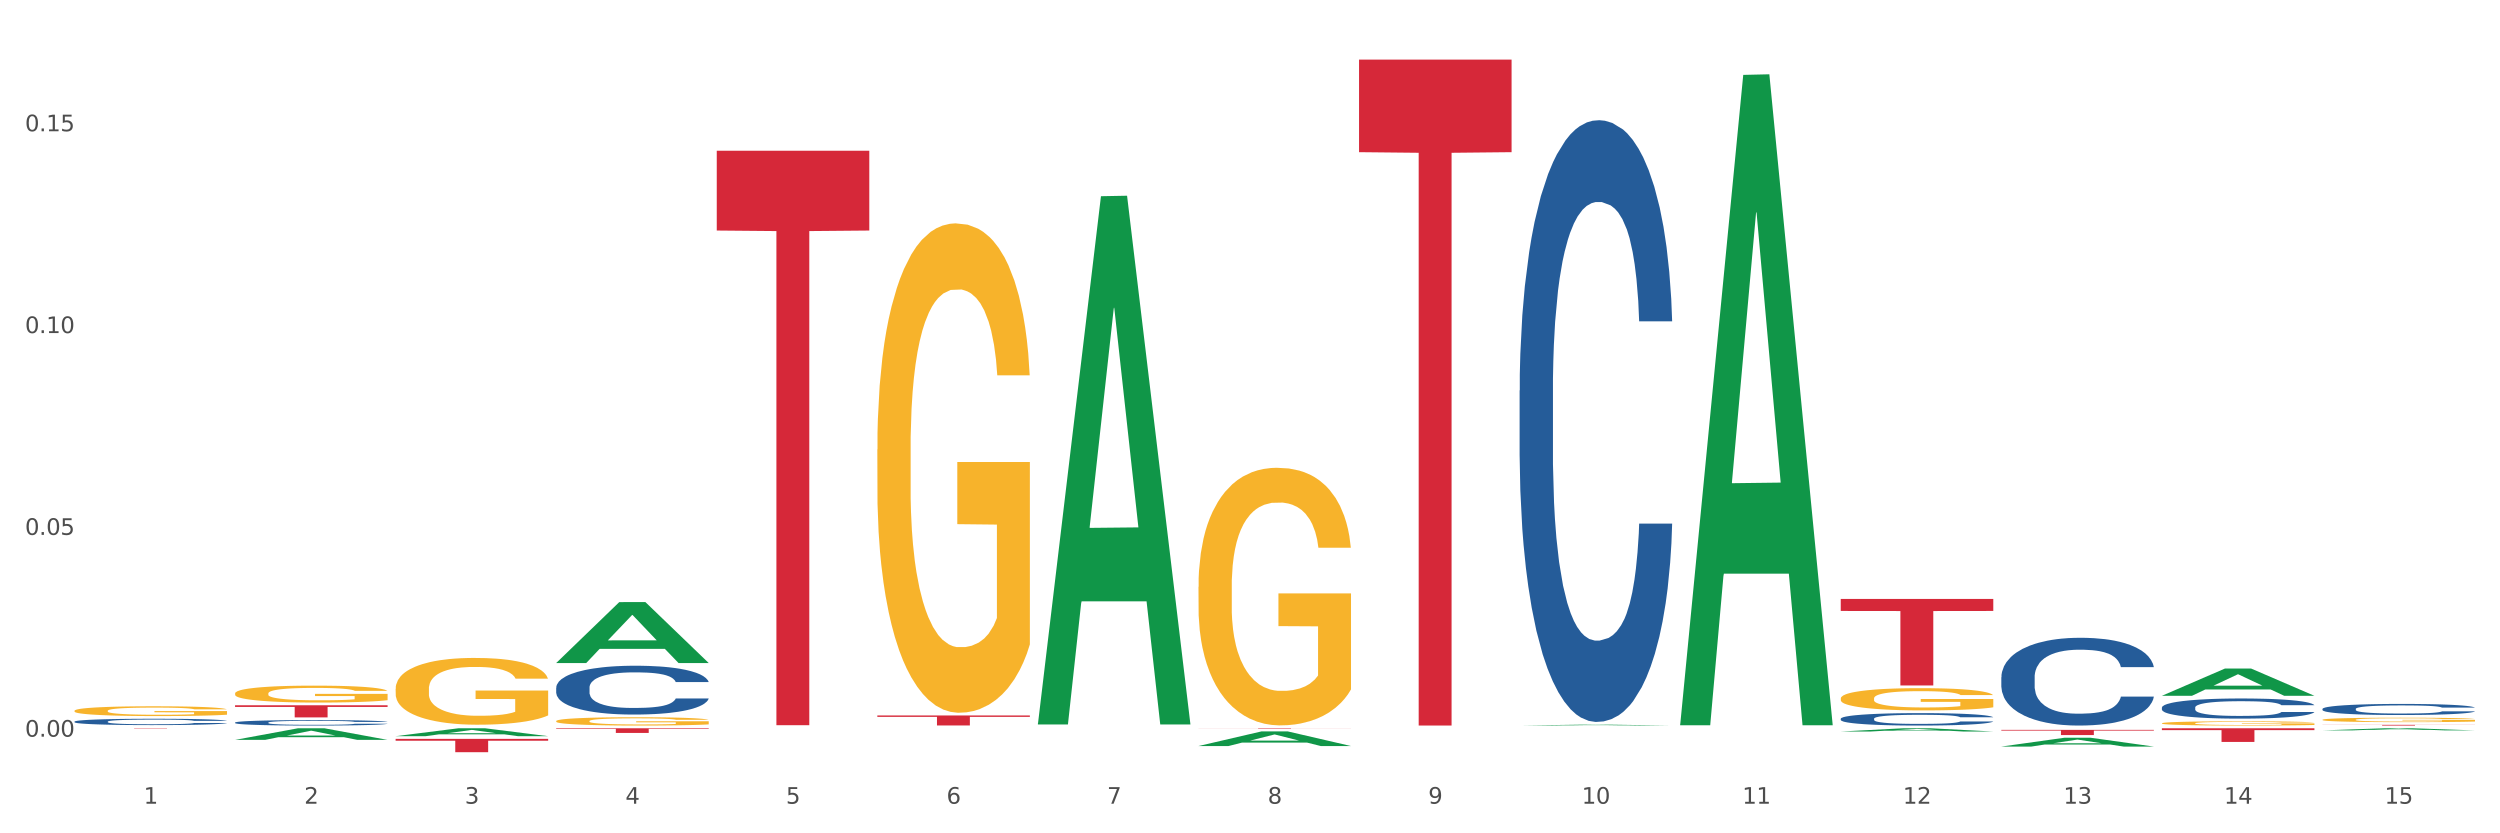
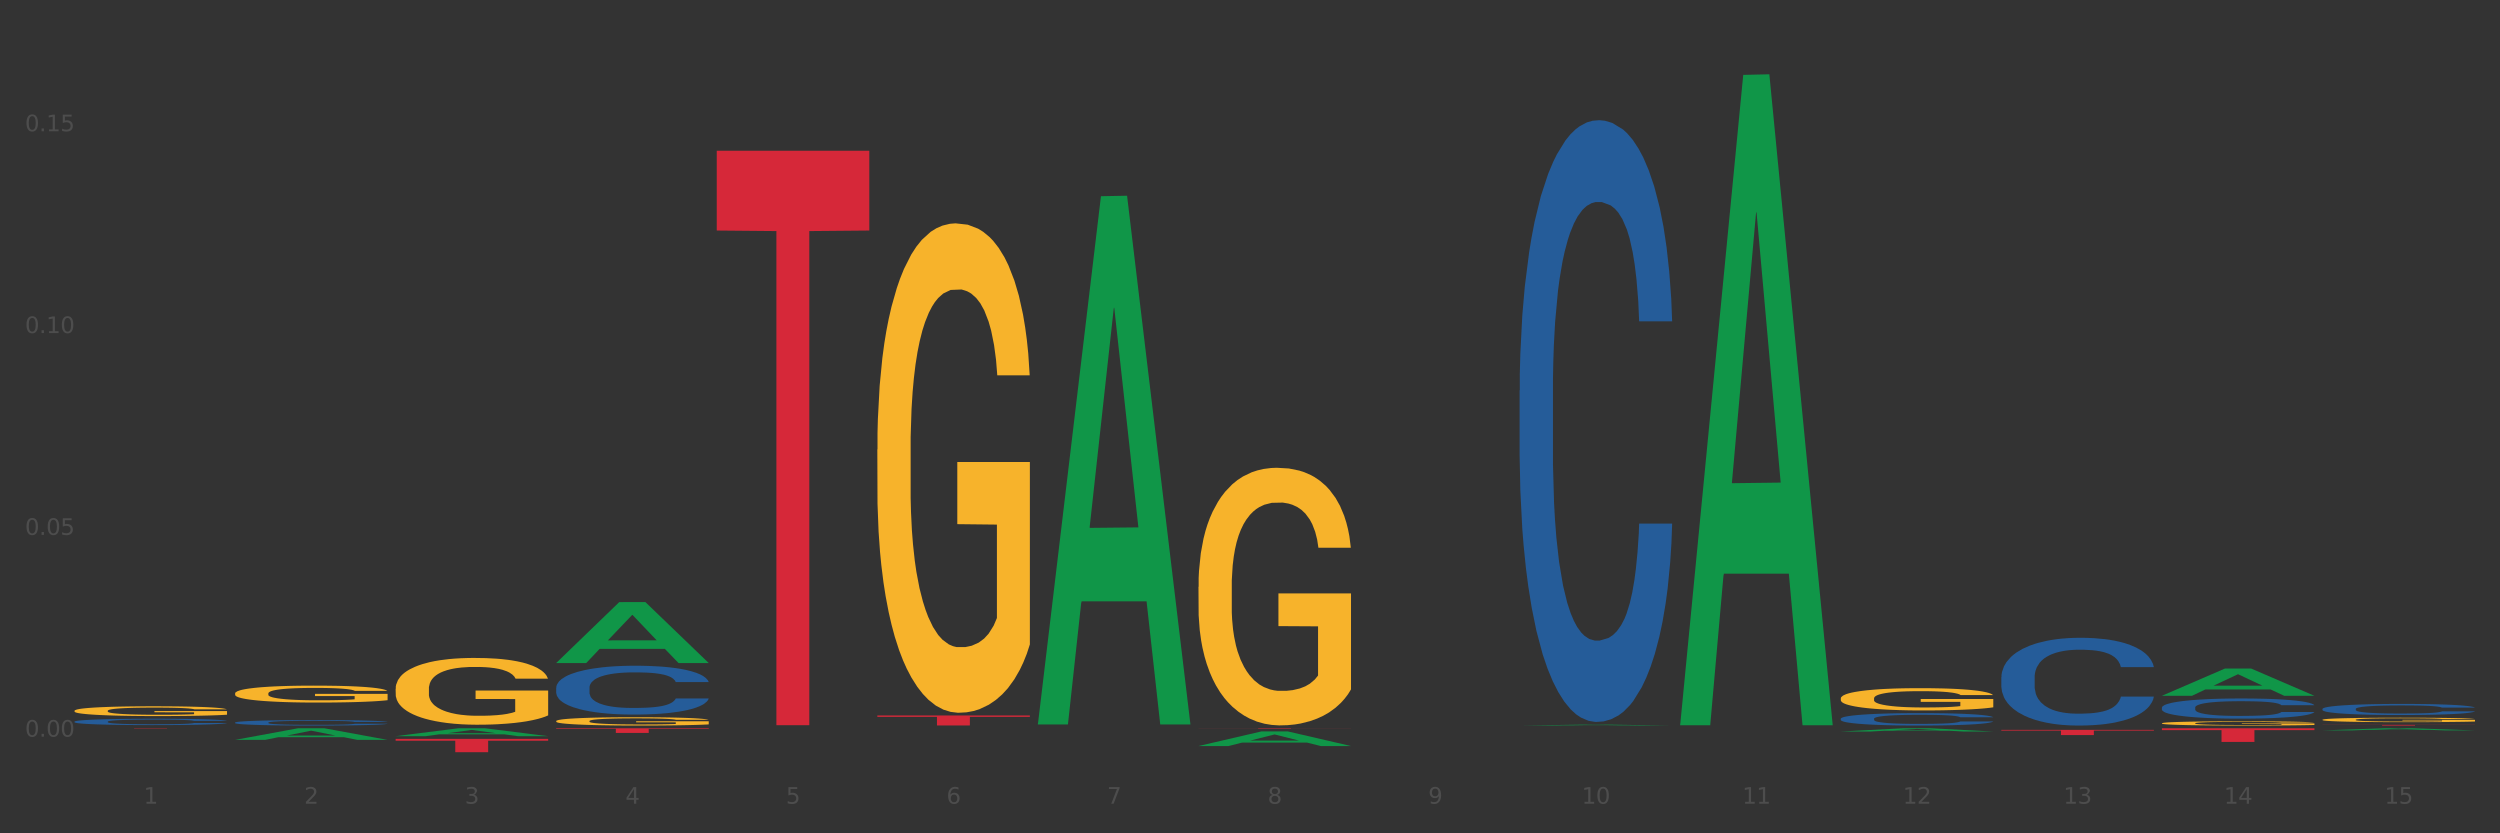
<svg xmlns="http://www.w3.org/2000/svg" xmlns:xlink="http://www.w3.org/1999/xlink" width="1080pt" height="360pt" viewBox="0 0 1080 360" version="1.1">
  <rect x="0" y="0" width="1080" height="360" fill="#333333" stroke="none" />
  <defs>
    <style type="text/css">*{stroke-linejoin: round; stroke-linecap: butt}</style>
  </defs>
  <g id="figure_1">
    <g id="patch_1">
-       <path d="M 0 360  L 1080 360  L 1080 0  L 0 0  z " style="fill: #ffffff; stroke: #ffffff; stroke-linejoin: miter" />
-     </g>
+       </g>
    <g id="axes_1">
      <g id="matplotlib.axis_1">
        <g id="xtick_1">
          <g id="text_1">
            <g style="fill: #4d4d4d" transform="translate(62.07 347.204) scale(0.096 -0.096)">
              <defs>
                <path id="DejaVuSans-31" d="M 794 531  L 1825 531  L 1825 4091  L 703 3866  L 703 4441  L 1819 4666  L 2450 4666  L 2450 531  L 3481 531  L 3481 0  L 794 0  L 794 531  z " transform="scale(0.016)" />
              </defs>
              <use xlink:href="#DejaVuSans-31" />
            </g>
          </g>
        </g>
        <g id="xtick_2">
          <g id="text_2">
            <g style="fill: #4d4d4d" transform="translate(131.436 347.204) scale(0.096 -0.096)">
              <defs>
                <path id="DejaVuSans-32" d="M 1228 531  L 3431 531  L 3431 0  L 469 0  L 469 531  Q 828 903 1448 1529  Q 2069 2156 2228 2338  Q 2531 2678 2651 2914  Q 2772 3150 2772 3378  Q 2772 3750 2511 3984  Q 2250 4219 1831 4219  Q 1534 4219 1204 4116  Q 875 4013 500 3803  L 500 4441  Q 881 4594 1212 4672  Q 1544 4750 1819 4750  Q 2544 4750 2975 4387  Q 3406 4025 3406 3419  Q 3406 3131 3298 2873  Q 3191 2616 2906 2266  Q 2828 2175 2409 1742  Q 1991 1309 1228 531  z " transform="scale(0.016)" />
              </defs>
              <use xlink:href="#DejaVuSans-32" />
            </g>
          </g>
        </g>
        <g id="xtick_3">
          <g id="text_3">
            <g style="fill: #4d4d4d" transform="translate(200.802 347.204) scale(0.096 -0.096)">
              <defs>
-                 <path id="DejaVuSans-33" d="M 2597 2516  Q 3050 2419 3304 2112  Q 3559 1806 3559 1356  Q 3559 666 3084 287  Q 2609 -91 1734 -91  Q 1441 -91 1130 -33  Q 819 25 488 141  L 488 750  Q 750 597 1062 519  Q 1375 441 1716 441  Q 2309 441 2620 675  Q 2931 909 2931 1356  Q 2931 1769 2642 2001  Q 2353 2234 1838 2234  L 1294 2234  L 1294 2753  L 1863 2753  Q 2328 2753 2575 2939  Q 2822 3125 2822 3475  Q 2822 3834 2567 4026  Q 2313 4219 1838 4219  Q 1578 4219 1281 4162  Q 984 4106 628 3988  L 628 4550  Q 988 4650 1302 4700  Q 1616 4750 1894 4750  Q 2613 4750 3031 4423  Q 3450 4097 3450 3541  Q 3450 3153 3228 2886  Q 3006 2619 2597 2516  z " transform="scale(0.016)" />
+                 <path id="DejaVuSans-33" d="M 2597 2516  Q 3050 2419 3304 2112  Q 3559 1806 3559 1356  Q 3559 666 3084 287  Q 2609 -91 1734 -91  Q 1441 -91 1130 -33  Q 819 25 488 141  L 488 750  Q 750 597 1062 519  Q 1375 441 1716 441  Q 2309 441 2620 675  Q 2931 909 2931 1356  Q 2931 1769 2642 2001  Q 2353 2234 1838 2234  L 1294 2234  L 1294 2753  L 1863 2753  Q 2328 2753 2575 2939  Q 2822 3125 2822 3475  Q 2822 3834 2567 4026  Q 2313 4219 1838 4219  Q 1578 4219 1281 4162  Q 984 4106 628 3988  L 628 4550  Q 988 4650 1302 4700  Q 1616 4750 1894 4750  Q 2613 4750 3031 4423  Q 3450 4097 3450 3541  Q 3006 2619 2597 2516  z " transform="scale(0.016)" />
              </defs>
              <use xlink:href="#DejaVuSans-33" />
            </g>
          </g>
        </g>
        <g id="xtick_4">
          <g id="text_4">
            <g style="fill: #4d4d4d" transform="translate(270.169 347.204) scale(0.096 -0.096)">
              <defs>
                <path id="DejaVuSans-34" d="M 2419 4116  L 825 1625  L 2419 1625  L 2419 4116  z M 2253 4666  L 3047 4666  L 3047 1625  L 3713 1625  L 3713 1100  L 3047 1100  L 3047 0  L 2419 0  L 2419 1100  L 313 1100  L 313 1709  L 2253 4666  z " transform="scale(0.016)" />
              </defs>
              <use xlink:href="#DejaVuSans-34" />
            </g>
          </g>
        </g>
        <g id="xtick_5">
          <g id="text_5">
            <g style="fill: #4d4d4d" transform="translate(339.535 347.204) scale(0.096 -0.096)">
              <defs>
                <path id="DejaVuSans-35" d="M 691 4666  L 3169 4666  L 3169 4134  L 1269 4134  L 1269 2991  Q 1406 3038 1543 3061  Q 1681 3084 1819 3084  Q 2600 3084 3056 2656  Q 3513 2228 3513 1497  Q 3513 744 3044 326  Q 2575 -91 1722 -91  Q 1428 -91 1123 -41  Q 819 9 494 109  L 494 744  Q 775 591 1075 516  Q 1375 441 1709 441  Q 2250 441 2565 725  Q 2881 1009 2881 1497  Q 2881 1984 2565 2268  Q 2250 2553 1709 2553  Q 1456 2553 1204 2497  Q 953 2441 691 2322  L 691 4666  z " transform="scale(0.016)" />
              </defs>
              <use xlink:href="#DejaVuSans-35" />
            </g>
          </g>
        </g>
        <g id="xtick_6">
          <g id="text_6">
            <g style="fill: #4d4d4d" transform="translate(408.901 347.204) scale(0.096 -0.096)">
              <defs>
                <path id="DejaVuSans-36" d="M 2113 2584  Q 1688 2584 1439 2293  Q 1191 2003 1191 1497  Q 1191 994 1439 701  Q 1688 409 2113 409  Q 2538 409 2786 701  Q 3034 994 3034 1497  Q 3034 2003 2786 2293  Q 2538 2584 2113 2584  z M 3366 4563  L 3366 3988  Q 3128 4100 2886 4159  Q 2644 4219 2406 4219  Q 1781 4219 1451 3797  Q 1122 3375 1075 2522  Q 1259 2794 1537 2939  Q 1816 3084 2150 3084  Q 2853 3084 3261 2657  Q 3669 2231 3669 1497  Q 3669 778 3244 343  Q 2819 -91 2113 -91  Q 1303 -91 875 529  Q 447 1150 447 2328  Q 447 3434 972 4092  Q 1497 4750 2381 4750  Q 2619 4750 2861 4703  Q 3103 4656 3366 4563  z " transform="scale(0.016)" />
              </defs>
              <use xlink:href="#DejaVuSans-36" />
            </g>
          </g>
        </g>
        <g id="xtick_7">
          <g id="text_7">
            <g style="fill: #4d4d4d" transform="translate(478.267 347.204) scale(0.096 -0.096)">
              <defs>
                <path id="DejaVuSans-37" d="M 525 4666  L 3525 4666  L 3525 4397  L 1831 0  L 1172 0  L 2766 4134  L 525 4134  L 525 4666  z " transform="scale(0.016)" />
              </defs>
              <use xlink:href="#DejaVuSans-37" />
            </g>
          </g>
        </g>
        <g id="xtick_8">
          <g id="text_8">
            <g style="fill: #4d4d4d" transform="translate(547.634 347.204) scale(0.096 -0.096)">
              <defs>
                <path id="DejaVuSans-38" d="M 2034 2216  Q 1584 2216 1326 1975  Q 1069 1734 1069 1313  Q 1069 891 1326 650  Q 1584 409 2034 409  Q 2484 409 2743 651  Q 3003 894 3003 1313  Q 3003 1734 2745 1975  Q 2488 2216 2034 2216  z M 1403 2484  Q 997 2584 770 2862  Q 544 3141 544 3541  Q 544 4100 942 4425  Q 1341 4750 2034 4750  Q 2731 4750 3128 4425  Q 3525 4100 3525 3541  Q 3525 3141 3298 2862  Q 3072 2584 2669 2484  Q 3125 2378 3379 2068  Q 3634 1759 3634 1313  Q 3634 634 3220 271  Q 2806 -91 2034 -91  Q 1263 -91 848 271  Q 434 634 434 1313  Q 434 1759 690 2068  Q 947 2378 1403 2484  z M 1172 3481  Q 1172 3119 1398 2916  Q 1625 2713 2034 2713  Q 2441 2713 2670 2916  Q 2900 3119 2900 3481  Q 2900 3844 2670 4047  Q 2441 4250 2034 4250  Q 1625 4250 1398 4047  Q 1172 3844 1172 3481  z " transform="scale(0.016)" />
              </defs>
              <use xlink:href="#DejaVuSans-38" />
            </g>
          </g>
        </g>
        <g id="xtick_9">
          <g id="text_9">
            <g style="fill: #4d4d4d" transform="translate(617 347.204) scale(0.096 -0.096)">
              <defs>
                <path id="DejaVuSans-39" d="M 703 97  L 703 672  Q 941 559 1184 500  Q 1428 441 1663 441  Q 2288 441 2617 861  Q 2947 1281 2994 2138  Q 2813 1869 2534 1725  Q 2256 1581 1919 1581  Q 1219 1581 811 2004  Q 403 2428 403 3163  Q 403 3881 828 4315  Q 1253 4750 1959 4750  Q 2769 4750 3195 4129  Q 3622 3509 3622 2328  Q 3622 1225 3098 567  Q 2575 -91 1691 -91  Q 1453 -91 1209 -44  Q 966 3 703 97  z M 1959 2075  Q 2384 2075 2632 2365  Q 2881 2656 2881 3163  Q 2881 3666 2632 3958  Q 2384 4250 1959 4250  Q 1534 4250 1286 3958  Q 1038 3666 1038 3163  Q 1038 2656 1286 2365  Q 1534 2075 1959 2075  z " transform="scale(0.016)" />
              </defs>
              <use xlink:href="#DejaVuSans-39" />
            </g>
          </g>
        </g>
        <g id="xtick_10">
          <g id="text_10">
            <g style="fill: #4d4d4d" transform="translate(683.312 347.204) scale(0.096 -0.096)">
              <defs>
                <path id="DejaVuSans-30" d="M 2034 4250  Q 1547 4250 1301 3770  Q 1056 3291 1056 2328  Q 1056 1369 1301 889  Q 1547 409 2034 409  Q 2525 409 2770 889  Q 3016 1369 3016 2328  Q 3016 3291 2770 3770  Q 2525 4250 2034 4250  z M 2034 4750  Q 2819 4750 3233 4129  Q 3647 3509 3647 2328  Q 3647 1150 3233 529  Q 2819 -91 2034 -91  Q 1250 -91 836 529  Q 422 1150 422 2328  Q 422 3509 836 4129  Q 1250 4750 2034 4750  z " transform="scale(0.016)" />
              </defs>
              <use xlink:href="#DejaVuSans-31" />
              <use xlink:href="#DejaVuSans-30" transform="translate(63.623 0)" />
            </g>
          </g>
        </g>
        <g id="xtick_11">
          <g id="text_11">
            <g style="fill: #4d4d4d" transform="translate(752.678 347.204) scale(0.096 -0.096)">
              <use xlink:href="#DejaVuSans-31" />
              <use xlink:href="#DejaVuSans-31" transform="translate(63.623 0)" />
            </g>
          </g>
        </g>
        <g id="xtick_12">
          <g id="text_12">
            <g style="fill: #4d4d4d" transform="translate(822.044 347.204) scale(0.096 -0.096)">
              <use xlink:href="#DejaVuSans-31" />
              <use xlink:href="#DejaVuSans-32" transform="translate(63.623 0)" />
            </g>
          </g>
        </g>
        <g id="xtick_13">
          <g id="text_13">
            <g style="fill: #4d4d4d" transform="translate(891.411 347.204) scale(0.096 -0.096)">
              <use xlink:href="#DejaVuSans-31" />
              <use xlink:href="#DejaVuSans-33" transform="translate(63.623 0)" />
            </g>
          </g>
        </g>
        <g id="xtick_14">
          <g id="text_14">
            <g style="fill: #4d4d4d" transform="translate(960.777 347.204) scale(0.096 -0.096)">
              <use xlink:href="#DejaVuSans-31" />
              <use xlink:href="#DejaVuSans-34" transform="translate(63.623 0)" />
            </g>
          </g>
        </g>
        <g id="xtick_15">
          <g id="text_15">
            <g style="fill: #4d4d4d" transform="translate(1030.143 347.204) scale(0.096 -0.096)">
              <use xlink:href="#DejaVuSans-31" />
              <use xlink:href="#DejaVuSans-35" transform="translate(63.623 0)" />
            </g>
          </g>
        </g>
        <g id="xtick_16" />
        <g id="xtick_17" />
        <g id="xtick_18" />
        <g id="xtick_19" />
        <g id="xtick_20" />
        <g id="xtick_21" />
        <g id="xtick_22" />
        <g id="xtick_23" />
        <g id="xtick_24" />
        <g id="xtick_25" />
        <g id="xtick_26" />
        <g id="xtick_27" />
        <g id="xtick_28" />
        <g id="xtick_29" />
      </g>
      <g id="matplotlib.axis_2">
        <g id="ytick_1">
          <g id="text_16">
            <g style="fill: #4d4d4d" transform="translate(10.8 318.245) scale(0.096 -0.096)">
              <defs>
                <path id="DejaVuSans-2e" d="M 684 794  L 1344 794  L 1344 0  L 684 0  L 684 794  z " transform="scale(0.016)" />
              </defs>
              <use xlink:href="#DejaVuSans-30" />
              <use xlink:href="#DejaVuSans-2e" transform="translate(63.623 0)" />
              <use xlink:href="#DejaVuSans-30" transform="translate(95.41 0)" />
              <use xlink:href="#DejaVuSans-30" transform="translate(159.033 0)" />
            </g>
          </g>
        </g>
        <g id="ytick_2">
          <g id="text_17">
            <g style="fill: #4d4d4d" transform="translate(10.8 231.067) scale(0.096 -0.096)">
              <use xlink:href="#DejaVuSans-30" />
              <use xlink:href="#DejaVuSans-2e" transform="translate(63.623 0)" />
              <use xlink:href="#DejaVuSans-30" transform="translate(95.41 0)" />
              <use xlink:href="#DejaVuSans-35" transform="translate(159.033 0)" />
            </g>
          </g>
        </g>
        <g id="ytick_3">
          <g id="text_18">
            <g style="fill: #4d4d4d" transform="translate(10.8 143.889) scale(0.096 -0.096)">
              <use xlink:href="#DejaVuSans-30" />
              <use xlink:href="#DejaVuSans-2e" transform="translate(63.623 0)" />
              <use xlink:href="#DejaVuSans-31" transform="translate(95.41 0)" />
              <use xlink:href="#DejaVuSans-30" transform="translate(159.033 0)" />
            </g>
          </g>
        </g>
        <g id="ytick_4">
          <g id="text_19">
            <g style="fill: #4d4d4d" transform="translate(10.8 56.711) scale(0.096 -0.096)">
              <use xlink:href="#DejaVuSans-30" />
              <use xlink:href="#DejaVuSans-2e" transform="translate(63.623 0)" />
              <use xlink:href="#DejaVuSans-31" transform="translate(95.41 0)" />
              <use xlink:href="#DejaVuSans-35" transform="translate(159.033 0)" />
            </g>
          </g>
        </g>
        <g id="ytick_5" />
        <g id="ytick_6" />
        <g id="ytick_7" />
      </g>
      <g id="PolyCollection_1">
        <path d="M 101.541 319.621  L 101.609 319.617  L 128.784 314.602  L 140.061 314.597  L 167.439 319.631  L 154.395 319.631  L 148.485 318.459  L 120.427 318.459  L 120.224 318.478  L 114.517 319.631  L 101.541 319.631  L 101.541 319.621  L 123.96 317.759  L 144.952 317.754  L 134.558 315.67  L 134.422 315.661  L 134.286 315.675  L 123.892 317.754  L 123.96 317.759  L 101.541 319.621  z " clip-path="url(#pddbca65999)" style="fill: #109648" />
        <path d="M 170.907 318.025  L 170.975 318.022  L 198.15 314.601  L 209.427 314.597  L 236.805 318.032  L 223.762 318.032  L 217.851 317.232  L 189.794 317.232  L 189.59 317.245  L 183.883 318.032  L 170.907 318.032  L 170.907 318.025  L 193.326 316.755  L 214.319 316.752  L 203.924 315.329  L 203.788 315.323  L 203.653 315.333  L 193.258 316.752  L 193.326 316.755  L 170.907 318.025  z " clip-path="url(#pddbca65999)" style="fill: #109648" />
        <path d="M 240.274 286.389  L 240.342 286.364  L 267.516 260.111  L 278.793 260.086  L 306.172 286.438  L 293.128 286.438  L 287.217 280.302  L 259.16 280.302  L 258.956 280.401  L 253.249 286.438  L 240.274 286.438  L 240.274 286.389  L 262.693 276.64  L 283.685 276.615  L 273.291 265.703  L 273.155 265.653  L 273.019 265.728  L 262.625 276.615  L 262.693 276.64  L 240.274 286.389  z " clip-path="url(#pddbca65999)" style="fill: #109648" />
        <path d="M 448.372 312.551  L 448.44 312.337  L 475.615 84.765  L 486.892 84.551  L 514.27 312.98  L 501.227 312.98  L 495.316 259.787  L 467.259 259.787  L 467.055 260.645  L 461.348 312.98  L 448.372 312.98  L 448.372 312.551  L 470.791 228.043  L 491.783 227.828  L 481.389 133.239  L 481.253 132.81  L 481.117 133.454  L 470.723 227.828  L 470.791 228.043  L 448.372 312.551  z " clip-path="url(#pddbca65999)" style="fill: #109648" />
        <path d="M 517.739 322.279  L 517.806 322.273  L 544.981 315.961  L 556.258 315.955  L 583.636 322.291  L 570.593 322.291  L 564.682 320.816  L 536.625 320.816  L 536.421 320.84  L 530.714 322.291  L 517.739 322.291  L 517.739 322.279  L 540.157 319.935  L 561.15 319.929  L 550.755 317.305  L 550.62 317.293  L 550.484 317.311  L 540.089 319.929  L 540.157 319.935  L 517.739 322.279  z " clip-path="url(#pddbca65999)" style="fill: #109648" />
        <path d="M 656.471 313.441  L 656.539 313.441  L 683.713 313.043  L 694.991 313.043  L 722.369 313.442  L 709.325 313.442  L 703.415 313.349  L 675.357 313.349  L 675.153 313.351  L 669.447 313.442  L 656.471 313.442  L 656.471 313.441  L 678.89 313.294  L 699.882 313.293  L 689.488 313.128  L 689.352 313.127  L 689.216 313.129  L 678.822 313.293  L 678.89 313.294  L 656.471 313.441  z " clip-path="url(#pddbca65999)" style="fill: #109648" />
        <path d="M 795.203 316.014  L 795.271 316.013  L 822.446 314.599  L 833.723 314.597  L 861.101 316.017  L 848.058 316.017  L 842.147 315.686  L 814.09 315.686  L 813.886 315.692  L 808.179 316.017  L 795.203 316.017  L 795.203 316.014  L 817.622 315.489  L 838.615 315.488  L 828.22 314.9  L 828.084 314.897  L 827.949 314.901  L 817.554 315.488  L 817.622 315.489  L 795.203 316.014  z " clip-path="url(#pddbca65999)" style="fill: #109648" />
        <path d="M 725.837 312.783  L 725.905 312.519  L 753.08 32.353  L 764.357 32.089  L 791.735 313.312  L 778.691 313.312  L 772.781 247.825  L 744.723 247.825  L 744.52 248.881  L 738.813 313.312  L 725.837 313.312  L 725.837 312.783  L 748.256 208.744  L 769.248 208.48  L 758.854 92.031  L 758.718 91.502  L 758.582 92.295  L 748.188 208.48  L 748.256 208.744  L 725.837 312.783  z " clip-path="url(#pddbca65999)" style="fill: #109648" />
        <path d="M 933.936 300.567  L 934.004 300.556  L 961.178 288.809  L 972.456 288.798  L 999.834 300.589  L 986.79 300.589  L 980.88 297.843  L 952.822 297.843  L 952.618 297.888  L 946.912 300.589  L 933.936 300.589  L 933.936 300.567  L 956.355 296.205  L 977.347 296.194  L 966.953 291.311  L 966.817 291.289  L 966.681 291.322  L 956.287 296.194  L 956.355 296.205  L 933.936 300.567  z " clip-path="url(#pddbca65999)" style="fill: #109648" />
-         <path d="M 864.57 322.51  L 864.638 322.507  L 891.812 318.704  L 903.089 318.701  L 930.468 322.518  L 917.424 322.518  L 911.513 321.629  L 883.456 321.629  L 883.252 321.643  L 877.545 322.518  L 864.57 322.518  L 864.57 322.51  L 886.989 321.098  L 907.981 321.095  L 897.587 319.514  L 897.451 319.507  L 897.315 319.518  L 886.921 321.095  L 886.989 321.098  L 864.57 322.51  z " clip-path="url(#pddbca65999)" style="fill: #109648" />
-         <path d="M 587.105 25.759  L 653.003 25.759  L 653.003 65.737  L 627.081 66.007  L 627.081 313.436  L 612.871 313.436  L 612.871 66.007  L 587.105 65.737  L 587.105 26.03  L 587.105 25.759  z " clip-path="url(#pddbca65999)" style="fill: #d62839" />
        <path d="M 170.907 297.561  L 170.985 297.534  L 170.985 296.586  L 171.141 295.769  L 171.919 293.793  L 173.086 292.159  L 173.942 291.29  L 174.798 290.579  L 175.809 289.867  L 177.054 289.129  L 179.31 288.049  L 180.71 287.496  L 182.422 286.916  L 185.534 286.073  L 187.79 285.599  L 190.124 285.204  L 193.937 284.729  L 196.426 284.519  L 199.072 284.361  L 202.261 284.255  L 204.673 284.229  L 209.964 284.308  L 214.476 284.545  L 216.655 284.729  L 219.456 285.046  L 220.934 285.256  L 223.346 285.678  L 225.835 286.231  L 227.547 286.705  L 230.114 287.601  L 232.059 288.497  L 233.849 289.604  L 234.783 290.368  L 235.483 291.079  L 236.105 291.896  L 236.728 293.187  L 222.723 293.187  L 222.179 292.265  L 221.323 291.395  L 220.078 290.552  L 218.989 290.025  L 217.122 289.367  L 215.41 288.945  L 213.62 288.629  L 211.442 288.365  L 209.73 288.234  L 207.319 288.128  L 202.573 288.155  L 199.383 288.365  L 197.204 288.629  L 195.804 288.866  L 194.559 289.129  L 193.159 289.498  L 191.525 290.052  L 190.358 290.552  L 189.191 291.185  L 188.257 291.817  L 187.401 292.555  L 186.701 293.345  L 186.157 294.162  L 185.69 295.163  L 185.301 296.823  L 185.301 300.432  L 185.456 301.249  L 185.845 302.329  L 186.312 303.146  L 187.09 304.121  L 187.79 304.78  L 189.113 305.728  L 190.591 306.519  L 191.758 307.019  L 192.925 307.441  L 194.948 308.02  L 197.204 308.495  L 199.149 308.784  L 201.795 309.048  L 203.584 309.153  L 205.14 309.206  L 208.952 309.206  L 211.675 309.127  L 214.71 308.942  L 217.044 308.705  L 218.989 308.416  L 221.167 307.941  L 222.568 307.493  L 222.568 301.987  L 205.451 301.96  L 205.451 298.298  L 236.805 298.298  L 236.805 309.048  L 235.483 309.601  L 234.004 310.102  L 232.448 310.55  L 230.114 311.103  L 227.314 311.63  L 224.824 311.999  L 222.179 312.315  L 219.067 312.605  L 215.021 312.868  L 212.531 312.974  L 209.419 313.053  L 205.763 313.079  L 202.573 313.026  L 199.461 312.895  L 196.193 312.657  L 193.003 312.315  L 190.591 311.972  L 188.179 311.551  L 185.612 310.998  L 183.589 310.471  L 182.033 309.996  L 180.321 309.39  L 178.454 308.6  L 177.054 307.889  L 175.809 307.151  L 174.486 306.202  L 173.553 305.386  L 172.619 304.358  L 172.074 303.594  L 171.452 302.408  L 170.985 300.749  L 170.907 297.561  z " clip-path="url(#pddbca65999)" style="fill: #f7b32b" />
        <path d="M 379.006 194.188  L 379.084 193.994  L 379.084 187.043  L 379.24 181.057  L 380.018 166.576  L 381.185 154.604  L 382.04 148.232  L 382.896 143.018  L 383.908 137.805  L 385.152 132.398  L 387.409 124.482  L 388.809 120.427  L 390.521 116.179  L 393.633 110  L 395.889 106.524  L 398.223 103.628  L 402.035 100.152  L 404.525 98.607  L 407.17 97.449  L 410.36 96.677  L 412.772 96.483  L 418.062 97.063  L 422.575 98.801  L 424.753 100.152  L 427.554 102.469  L 429.032 104.014  L 431.444 107.103  L 433.934 111.158  L 435.646 114.634  L 438.213 121.199  L 440.158 127.764  L 441.948 135.874  L 442.881 141.474  L 443.581 146.687  L 444.204 152.673  L 444.826 162.134  L 430.822 162.134  L 430.277 155.376  L 429.422 149.004  L 428.177 142.825  L 427.087 138.964  L 425.22 134.136  L 423.509 131.047  L 421.719 128.73  L 419.541 126.799  L 417.829 125.833  L 415.417 125.061  L 410.671 125.254  L 407.481 126.799  L 405.303 128.73  L 403.903 130.468  L 402.658 132.398  L 401.257 135.102  L 399.624 139.157  L 398.456 142.825  L 397.289 147.46  L 396.356 152.094  L 395.5 157.5  L 394.8 163.293  L 394.255 169.279  L 393.788 176.616  L 393.399 188.781  L 393.399 215.234  L 393.555 221.22  L 393.944 229.137  L 394.411 235.123  L 395.189 242.267  L 395.889 247.095  L 397.212 254.046  L 398.69 259.839  L 399.857 263.507  L 401.024 266.597  L 403.047 270.845  L 405.303 274.32  L 407.248 276.444  L 409.893 278.375  L 411.683 279.148  L 413.239 279.534  L 417.051 279.534  L 419.774 278.955  L 422.808 277.603  L 425.142 275.865  L 427.087 273.741  L 429.266 270.265  L 430.666 266.983  L 430.666 226.627  L 413.55 226.434  L 413.55 199.594  L 444.904 199.594  L 444.904 278.375  L 443.581 282.43  L 442.103 286.099  L 440.547 289.381  L 438.213 293.436  L 435.412 297.298  L 432.923 300.001  L 430.277 302.319  L 427.165 304.443  L 423.12 306.373  L 420.63 307.146  L 417.518 307.725  L 413.861 307.918  L 410.671 307.532  L 407.559 306.567  L 404.292 304.829  L 401.102 302.319  L 398.69 299.808  L 396.278 296.719  L 393.711 292.664  L 391.688 288.802  L 390.132 285.327  L 388.42 280.885  L 386.553 275.093  L 385.152 269.879  L 383.908 264.473  L 382.585 257.521  L 381.651 251.536  L 380.718 244.005  L 380.173 238.405  L 379.551 229.716  L 379.084 217.552  L 379.006 194.188  z " clip-path="url(#pddbca65999)" style="fill: #f7b32b" />
        <path d="M 240.274 311.508  L 240.351 311.504  L 240.351 311.386  L 240.507 311.284  L 241.285 311.038  L 242.452 310.834  L 243.308 310.726  L 244.164 310.637  L 245.175 310.548  L 246.42 310.456  L 248.676 310.322  L 250.077 310.253  L 251.788 310.181  L 254.9 310.075  L 257.157 310.016  L 259.491 309.967  L 263.303 309.908  L 265.793 309.882  L 268.438 309.862  L 271.628 309.849  L 274.04 309.846  L 279.33 309.855  L 283.843 309.885  L 286.021 309.908  L 288.822 309.947  L 290.3 309.974  L 292.712 310.026  L 295.202 310.095  L 296.913 310.154  L 299.481 310.266  L 301.426 310.378  L 303.215 310.516  L 304.149 310.611  L 304.849 310.7  L 305.471 310.801  L 306.094 310.962  L 292.089 310.962  L 291.545 310.847  L 290.689 310.739  L 289.444 310.634  L 288.355 310.568  L 286.488 310.486  L 284.776 310.434  L 282.987 310.394  L 280.808 310.361  L 279.097 310.345  L 276.685 310.332  L 271.939 310.335  L 268.749 310.361  L 266.571 310.394  L 265.17 310.424  L 263.925 310.456  L 262.525 310.502  L 260.891 310.571  L 259.724 310.634  L 258.557 310.713  L 257.623 310.792  L 256.768 310.883  L 256.067 310.982  L 255.523 311.084  L 255.056 311.209  L 254.667 311.416  L 254.667 311.866  L 254.823 311.967  L 255.212 312.102  L 255.678 312.204  L 256.456 312.325  L 257.157 312.407  L 258.479 312.526  L 259.957 312.624  L 261.124 312.687  L 262.291 312.739  L 264.314 312.811  L 266.571 312.871  L 268.516 312.907  L 271.161 312.94  L 272.95 312.953  L 274.506 312.959  L 278.319 312.959  L 281.042 312.949  L 284.076 312.926  L 286.41 312.897  L 288.355 312.861  L 290.533 312.802  L 291.934 312.746  L 291.934 312.059  L 274.818 312.056  L 274.818 311.599  L 306.172 311.599  L 306.172 312.94  L 304.849 313.009  L 303.371 313.071  L 301.815 313.127  L 299.481 313.196  L 296.68 313.261  L 294.19 313.307  L 291.545 313.347  L 288.433 313.383  L 284.387 313.416  L 281.897 313.429  L 278.785 313.439  L 275.129 313.442  L 271.939 313.436  L 268.827 313.419  L 265.559 313.39  L 262.369 313.347  L 259.957 313.304  L 257.546 313.252  L 254.978 313.183  L 252.955 313.117  L 251.399 313.058  L 249.688 312.982  L 247.82 312.884  L 246.42 312.795  L 245.175 312.703  L 243.853 312.585  L 242.919 312.483  L 241.985 312.355  L 241.441 312.26  L 240.818 312.112  L 240.351 311.905  L 240.274 311.508  z " clip-path="url(#pddbca65999)" style="fill: #f7b32b" />
        <path d="M 517.739 253.506  L 517.816 253.405  L 517.816 249.746  L 517.972 246.595  L 518.75 238.972  L 519.917 232.671  L 520.773 229.317  L 521.629 226.573  L 522.64 223.828  L 523.885 220.983  L 526.141 216.815  L 527.542 214.681  L 529.253 212.445  L 532.365 209.193  L 534.621 207.363  L 536.956 205.839  L 540.768 204.009  L 543.257 203.196  L 545.903 202.586  L 549.093 202.18  L 551.504 202.078  L 556.795 202.383  L 561.307 203.298  L 563.486 204.009  L 566.287 205.229  L 567.765 206.042  L 570.177 207.668  L 572.666 209.803  L 574.378 211.632  L 576.946 215.088  L 578.891 218.543  L 580.68 222.812  L 581.614 225.759  L 582.314 228.504  L 582.936 231.654  L 583.559 236.635  L 569.554 236.635  L 569.01 233.077  L 568.154 229.723  L 566.909 226.471  L 565.82 224.438  L 563.953 221.897  L 562.241 220.271  L 560.452 219.051  L 558.273 218.035  L 556.562 217.527  L 554.15 217.12  L 549.404 217.222  L 546.214 218.035  L 544.035 219.051  L 542.635 219.966  L 541.39 220.983  L 539.99 222.405  L 538.356 224.54  L 537.189 226.471  L 536.022 228.91  L 535.088 231.349  L 534.232 234.195  L 533.532 237.244  L 532.988 240.395  L 532.521 244.257  L 532.132 250.66  L 532.132 264.585  L 532.287 267.735  L 532.676 271.902  L 533.143 275.053  L 533.921 278.814  L 534.621 281.355  L 535.944 285.014  L 537.422 288.063  L 538.589 289.994  L 539.756 291.62  L 541.779 293.856  L 544.035 295.685  L 545.981 296.803  L 548.626 297.82  L 550.415 298.226  L 551.971 298.43  L 555.784 298.43  L 558.507 298.125  L 561.541 297.413  L 563.875 296.499  L 565.82 295.381  L 567.998 293.551  L 569.399 291.823  L 569.399 270.581  L 552.282 270.48  L 552.282 256.352  L 583.636 256.352  L 583.636 297.82  L 582.314 299.954  L 580.836 301.885  L 579.28 303.613  L 576.946 305.747  L 574.145 307.78  L 571.655 309.203  L 569.01 310.423  L 565.898 311.541  L 561.852 312.557  L 559.362 312.964  L 556.25 313.269  L 552.594 313.37  L 549.404 313.167  L 546.292 312.659  L 543.024 311.744  L 539.834 310.423  L 537.422 309.101  L 535.01 307.475  L 532.443 305.341  L 530.42 303.308  L 528.864 301.479  L 527.153 299.141  L 525.285 296.092  L 523.885 293.348  L 522.64 290.502  L 521.317 286.843  L 520.384 283.692  L 519.45 279.728  L 518.906 276.781  L 518.283 272.207  L 517.816 265.804  L 517.739 253.506  z " clip-path="url(#pddbca65999)" style="fill: #f7b32b" />
        <path d="M 1003.302 315.529  L 1003.37 315.528  L 1030.544 314.598  L 1041.822 314.597  L 1069.2 315.531  L 1056.156 315.531  L 1050.246 315.313  L 1022.188 315.313  L 1021.984 315.317  L 1016.278 315.531  L 1003.302 315.531  L 1003.302 315.529  L 1025.721 315.184  L 1046.713 315.183  L 1036.319 314.796  L 1036.183 314.795  L 1036.047 314.797  L 1025.653 315.183  L 1025.721 315.184  L 1003.302 315.529  z " clip-path="url(#pddbca65999)" style="fill: #109648" />
        <path d="M 101.541 299.574  L 101.619 299.567  L 101.619 299.326  L 101.775 299.119  L 102.553 298.618  L 103.72 298.204  L 104.575 297.983  L 105.431 297.803  L 106.443 297.623  L 107.688 297.436  L 109.944 297.162  L 111.344 297.021  L 113.056 296.874  L 116.168 296.66  L 118.424 296.54  L 120.758 296.44  L 124.57 296.32  L 127.06 296.266  L 129.705 296.226  L 132.895 296.199  L 135.307 296.193  L 140.598 296.213  L 145.11 296.273  L 147.289 296.32  L 150.089 296.4  L 151.568 296.453  L 153.979 296.56  L 156.469 296.701  L 158.181 296.821  L 160.748 297.048  L 162.693 297.275  L 164.483 297.556  L 165.416 297.75  L 166.117 297.93  L 166.739 298.137  L 167.361 298.464  L 153.357 298.464  L 152.812 298.231  L 151.957 298.01  L 150.712 297.796  L 149.623 297.663  L 147.755 297.496  L 146.044 297.389  L 144.254 297.309  L 142.076 297.242  L 140.364 297.208  L 137.952 297.182  L 133.206 297.188  L 130.017 297.242  L 127.838 297.309  L 126.438 297.369  L 125.193 297.436  L 123.792 297.529  L 122.159 297.669  L 120.992 297.796  L 119.825 297.957  L 118.891 298.117  L 118.035 298.304  L 117.335 298.505  L 116.79 298.712  L 116.324 298.966  L 115.935 299.386  L 115.935 300.302  L 116.09 300.509  L 116.479 300.783  L 116.946 300.99  L 117.724 301.237  L 118.424 301.404  L 119.747 301.645  L 121.225 301.845  L 122.392 301.972  L 123.559 302.079  L 125.582 302.226  L 127.838 302.346  L 129.783 302.42  L 132.428 302.487  L 134.218 302.513  L 135.774 302.527  L 139.586 302.527  L 142.309 302.507  L 145.343 302.46  L 147.678 302.4  L 149.623 302.326  L 151.801 302.206  L 153.201 302.092  L 153.201 300.696  L 136.085 300.689  L 136.085 299.761  L 167.439 299.761  L 167.439 302.487  L 166.117 302.627  L 164.638 302.754  L 163.082 302.867  L 160.748 303.008  L 157.947 303.141  L 155.458 303.235  L 152.812 303.315  L 149.7 303.389  L 145.655 303.455  L 143.165 303.482  L 140.053 303.502  L 136.396 303.509  L 133.206 303.495  L 130.094 303.462  L 126.827 303.402  L 123.637 303.315  L 121.225 303.228  L 118.813 303.121  L 116.246 302.981  L 114.223 302.847  L 112.667 302.727  L 110.955 302.573  L 109.088 302.373  L 107.688 302.193  L 106.443 302.006  L 105.12 301.765  L 104.186 301.558  L 103.253 301.297  L 102.708 301.104  L 102.086 300.803  L 101.619 300.382  L 101.541 299.574  z " clip-path="url(#pddbca65999)" style="fill: #f7b32b" />
        <path d="M 32.175 307.068  L 32.253 307.064  L 32.253 306.925  L 32.408 306.806  L 33.186 306.516  L 34.353 306.277  L 35.209 306.149  L 36.065 306.045  L 37.076 305.941  L 38.321 305.833  L 40.578 305.674  L 41.978 305.593  L 43.69 305.508  L 46.802 305.385  L 49.058 305.315  L 51.392 305.257  L 55.204 305.188  L 57.694 305.157  L 60.339 305.134  L 63.529 305.118  L 65.941 305.114  L 71.231 305.126  L 75.744 305.161  L 77.922 305.188  L 80.723 305.234  L 82.201 305.265  L 84.613 305.327  L 87.103 305.408  L 88.815 305.477  L 91.382 305.609  L 93.327 305.74  L 95.116 305.902  L 96.05 306.014  L 96.75 306.118  L 97.373 306.238  L 97.995 306.427  L 83.991 306.427  L 83.446 306.292  L 82.59 306.165  L 81.346 306.041  L 80.256 305.964  L 78.389 305.867  L 76.677 305.806  L 74.888 305.759  L 72.71 305.721  L 70.998 305.701  L 68.586 305.686  L 63.84 305.69  L 60.65 305.721  L 58.472 305.759  L 57.071 305.794  L 55.827 305.833  L 54.426 305.887  L 52.792 305.968  L 51.625 306.041  L 50.458 306.134  L 49.525 306.226  L 48.669 306.335  L 47.969 306.45  L 47.424 306.57  L 46.957 306.717  L 46.568 306.96  L 46.568 307.489  L 46.724 307.609  L 47.113 307.767  L 47.58 307.887  L 48.358 308.03  L 49.058 308.126  L 50.381 308.265  L 51.859 308.381  L 53.026 308.454  L 54.193 308.516  L 56.216 308.601  L 58.472 308.67  L 60.417 308.713  L 63.062 308.752  L 64.852 308.767  L 66.408 308.775  L 70.22 308.775  L 72.943 308.763  L 75.977 308.736  L 78.311 308.701  L 80.256 308.659  L 82.435 308.589  L 83.835 308.524  L 83.835 307.717  L 66.719 307.713  L 66.719 307.176  L 98.073 307.176  L 98.073 308.752  L 96.75 308.833  L 95.272 308.906  L 93.716 308.972  L 91.382 309.053  L 88.581 309.13  L 86.091 309.184  L 83.446 309.23  L 80.334 309.273  L 76.288 309.311  L 73.799 309.327  L 70.687 309.338  L 67.03 309.342  L 63.84 309.335  L 60.728 309.315  L 57.461 309.281  L 54.271 309.23  L 51.859 309.18  L 49.447 309.118  L 46.879 309.037  L 44.857 308.96  L 43.301 308.891  L 41.589 308.802  L 39.722 308.686  L 38.321 308.582  L 37.076 308.474  L 35.754 308.335  L 34.82 308.215  L 33.887 308.064  L 33.342 307.952  L 32.72 307.779  L 32.253 307.535  L 32.175 307.068  z " clip-path="url(#pddbca65999)" style="fill: #f7b32b" />
        <path d="M 1003.302 310.936  L 1003.38 310.934  L 1003.38 310.871  L 1003.535 310.816  L 1004.314 310.684  L 1005.481 310.575  L 1006.336 310.517  L 1007.192 310.47  L 1008.204 310.423  L 1009.448 310.373  L 1011.705 310.301  L 1013.105 310.264  L 1014.817 310.226  L 1017.929 310.169  L 1020.185 310.138  L 1022.519 310.111  L 1026.331 310.08  L 1028.821 310.066  L 1031.466 310.055  L 1034.656 310.048  L 1037.068 310.046  L 1042.358 310.052  L 1046.871 310.068  L 1049.049 310.08  L 1051.85 310.101  L 1053.328 310.115  L 1055.74 310.143  L 1058.23 310.18  L 1059.942 310.212  L 1062.509 310.271  L 1064.454 310.331  L 1066.244 310.405  L 1067.177 310.456  L 1067.877 310.503  L 1068.5 310.558  L 1069.122 310.644  L 1055.118 310.644  L 1054.573 310.582  L 1053.717 310.524  L 1052.473 310.468  L 1051.383 310.433  L 1049.516 310.389  L 1047.805 310.361  L 1046.015 310.34  L 1043.837 310.322  L 1042.125 310.314  L 1039.713 310.307  L 1034.967 310.308  L 1031.777 310.322  L 1029.599 310.34  L 1028.199 310.356  L 1026.954 310.373  L 1025.553 310.398  L 1023.919 310.435  L 1022.752 310.468  L 1021.585 310.51  L 1020.652 310.553  L 1019.796 310.602  L 1019.096 310.655  L 1018.551 310.709  L 1018.084 310.776  L 1017.695 310.887  L 1017.695 311.127  L 1017.851 311.182  L 1018.24 311.254  L 1018.707 311.308  L 1019.485 311.373  L 1020.185 311.417  L 1021.508 311.481  L 1022.986 311.533  L 1024.153 311.567  L 1025.32 311.595  L 1027.343 311.633  L 1029.599 311.665  L 1031.544 311.684  L 1034.189 311.702  L 1035.979 311.709  L 1037.535 311.713  L 1041.347 311.713  L 1044.07 311.707  L 1047.104 311.695  L 1049.438 311.679  L 1051.383 311.66  L 1053.562 311.628  L 1054.962 311.598  L 1054.962 311.231  L 1037.846 311.229  L 1037.846 310.985  L 1069.2 310.985  L 1069.2 311.702  L 1067.877 311.739  L 1066.399 311.772  L 1064.843 311.802  L 1062.509 311.839  L 1059.708 311.874  L 1057.219 311.899  L 1054.573 311.92  L 1051.461 311.939  L 1047.416 311.957  L 1044.926 311.964  L 1041.814 311.969  L 1038.157 311.971  L 1034.967 311.967  L 1031.855 311.959  L 1028.588 311.943  L 1025.398 311.92  L 1022.986 311.897  L 1020.574 311.869  L 1018.007 311.832  L 1015.984 311.797  L 1014.428 311.765  L 1012.716 311.725  L 1010.849 311.672  L 1009.448 311.625  L 1008.204 311.575  L 1006.881 311.512  L 1005.947 311.458  L 1005.014 311.389  L 1004.469 311.338  L 1003.847 311.259  L 1003.38 311.148  L 1003.302 310.936  z " clip-path="url(#pddbca65999)" style="fill: #f7b32b" />
        <path d="M 933.936 312.454  L 934.014 312.452  L 934.014 312.392  L 934.169 312.34  L 934.947 312.214  L 936.114 312.11  L 936.97 312.054  L 937.826 312.009  L 938.837 311.964  L 940.082 311.917  L 942.338 311.848  L 943.739 311.813  L 945.45 311.776  L 948.563 311.722  L 950.819 311.692  L 953.153 311.667  L 956.965 311.636  L 959.455 311.623  L 962.1 311.613  L 965.29 311.606  L 967.702 311.604  L 972.992 311.61  L 977.505 311.625  L 979.683 311.636  L 982.484 311.656  L 983.962 311.67  L 986.374 311.697  L 988.864 311.732  L 990.575 311.762  L 993.143 311.819  L 995.088 311.876  L 996.877 311.947  L 997.811 311.995  L 998.511 312.041  L 999.134 312.093  L 999.756 312.175  L 985.752 312.175  L 985.207 312.116  L 984.351 312.061  L 983.106 312.007  L 982.017 311.974  L 980.15 311.932  L 978.438 311.905  L 976.649 311.885  L 974.47 311.868  L 972.759 311.86  L 970.347 311.853  L 965.601 311.855  L 962.411 311.868  L 960.233 311.885  L 958.832 311.9  L 957.588 311.917  L 956.187 311.94  L 954.553 311.975  L 953.386 312.007  L 952.219 312.048  L 951.286 312.088  L 950.43 312.135  L 949.73 312.185  L 949.185 312.237  L 948.718 312.301  L 948.329 312.407  L 948.329 312.637  L 948.485 312.689  L 948.874 312.757  L 949.341 312.809  L 950.119 312.872  L 950.819 312.913  L 952.141 312.974  L 953.62 313.024  L 954.787 313.056  L 955.954 313.083  L 957.977 313.12  L 960.233 313.15  L 962.178 313.169  L 964.823 313.185  L 966.613 313.192  L 968.169 313.195  L 971.981 313.195  L 974.704 313.19  L 977.738 313.179  L 980.072 313.164  L 982.017 313.145  L 984.196 313.115  L 985.596 313.086  L 985.596 312.736  L 968.48 312.734  L 968.48 312.501  L 999.834 312.501  L 999.834 313.185  L 998.511 313.221  L 997.033 313.252  L 995.477 313.281  L 993.143 313.316  L 990.342 313.35  L 987.852 313.373  L 985.207 313.393  L 982.095 313.412  L 978.049 313.429  L 975.56 313.435  L 972.448 313.44  L 968.791 313.442  L 965.601 313.439  L 962.489 313.43  L 959.221 313.415  L 956.032 313.393  L 953.62 313.372  L 951.208 313.345  L 948.64 313.31  L 946.618 313.276  L 945.061 313.246  L 943.35 313.207  L 941.483 313.157  L 940.082 313.111  L 938.837 313.065  L 937.515 313.004  L 936.581 312.952  L 935.648 312.887  L 935.103 312.838  L 934.48 312.762  L 934.014 312.657  L 933.936 312.454  z " clip-path="url(#pddbca65999)" style="fill: #f7b32b" />
        <path d="M 795.203 301.733  L 795.281 301.724  L 795.281 301.408  L 795.437 301.136  L 796.215 300.477  L 797.382 299.933  L 798.238 299.643  L 799.094 299.406  L 800.105 299.169  L 801.35 298.923  L 803.606 298.563  L 805.006 298.378  L 806.718 298.185  L 809.83 297.904  L 812.086 297.746  L 814.42 297.614  L 818.233 297.456  L 820.722 297.386  L 823.368 297.333  L 826.557 297.298  L 828.969 297.289  L 834.26 297.315  L 838.772 297.395  L 840.951 297.456  L 843.752 297.561  L 845.23 297.632  L 847.642 297.772  L 850.131 297.957  L 851.843 298.115  L 854.41 298.413  L 856.355 298.712  L 858.145 299.081  L 859.078 299.336  L 859.779 299.573  L 860.401 299.845  L 861.024 300.275  L 847.019 300.275  L 846.475 299.968  L 845.619 299.678  L 844.374 299.397  L 843.285 299.221  L 841.418 299.002  L 839.706 298.861  L 837.916 298.756  L 835.738 298.668  L 834.026 298.624  L 831.615 298.589  L 826.869 298.598  L 823.679 298.668  L 821.5 298.756  L 820.1 298.835  L 818.855 298.923  L 817.455 299.046  L 815.821 299.23  L 814.654 299.397  L 813.487 299.608  L 812.553 299.819  L 811.697 300.065  L 810.997 300.328  L 810.453 300.6  L 809.986 300.934  L 809.597 301.487  L 809.597 302.691  L 809.752 302.963  L 810.141 303.323  L 810.608 303.595  L 811.386 303.92  L 812.086 304.14  L 813.409 304.456  L 814.887 304.719  L 816.054 304.886  L 817.221 305.027  L 819.244 305.22  L 821.5 305.378  L 823.445 305.475  L 826.091 305.563  L 827.88 305.598  L 829.436 305.615  L 833.248 305.615  L 835.971 305.589  L 839.006 305.527  L 841.34 305.448  L 843.285 305.352  L 845.463 305.194  L 846.864 305.044  L 846.864 303.209  L 829.747 303.2  L 829.747 301.979  L 861.101 301.979  L 861.101 305.563  L 859.779 305.747  L 858.3 305.914  L 856.744 306.063  L 854.41 306.248  L 851.61 306.423  L 849.12 306.546  L 846.475 306.652  L 843.363 306.748  L 839.317 306.836  L 836.827 306.871  L 833.715 306.898  L 830.059 306.906  L 826.869 306.889  L 823.757 306.845  L 820.489 306.766  L 817.299 306.652  L 814.887 306.537  L 812.475 306.397  L 809.908 306.213  L 807.885 306.037  L 806.329 305.879  L 804.617 305.677  L 802.75 305.413  L 801.35 305.176  L 800.105 304.93  L 798.782 304.614  L 797.849 304.342  L 796.915 303.999  L 796.37 303.745  L 795.748 303.349  L 795.281 302.796  L 795.203 301.733  z " clip-path="url(#pddbca65999)" style="fill: #f7b32b" />
        <path d="M 933.936 314.597  L 999.834 314.597  L 999.834 315.422  L 973.912 315.427  L 973.912 320.529  L 959.702 320.529  L 959.702 315.427  L 933.936 315.422  L 933.936 314.603  L 933.936 314.597  z " clip-path="url(#pddbca65999)" style="fill: #d62839" />
        <path d="M 864.57 315.308  L 930.468 315.308  L 930.468 315.619  L 904.546 315.621  L 904.546 317.545  L 890.335 317.545  L 890.335 315.621  L 864.57 315.619  L 864.57 315.31  L 864.57 315.308  z " clip-path="url(#pddbca65999)" style="fill: #d62839" />
-         <path d="M 795.203 258.737  L 861.101 258.737  L 861.101 263.934  L 835.179 263.969  L 835.179 296.134  L 820.969 296.134  L 820.969 263.969  L 795.203 263.934  L 795.203 258.773  L 795.203 258.737  z " clip-path="url(#pddbca65999)" style="fill: #d62839" />
        <path d="M 1003.302 313.126  L 1069.2 313.126  L 1069.2 313.17  L 1043.278 313.17  L 1043.278 313.442  L 1029.068 313.442  L 1029.068 313.17  L 1003.302 313.17  L 1003.302 313.127  L 1003.302 313.126  z " clip-path="url(#pddbca65999)" style="fill: #d62839" />
        <path d="M 309.64 65.104  L 375.538 65.104  L 375.538 99.592  L 349.616 99.825  L 349.616 313.28  L 335.406 313.28  L 335.406 99.825  L 309.64 99.592  L 309.64 65.337  L 309.64 65.104  z " clip-path="url(#pddbca65999)" style="fill: #d62839" />
        <path d="M 517.739 314.597  L 583.636 314.597  L 583.636 314.626  L 557.715 314.626  L 557.715 314.799  L 543.504 314.799  L 543.504 314.626  L 517.739 314.626  L 517.739 314.598  L 517.739 314.597  z " clip-path="url(#pddbca65999)" style="fill: #d62839" />
        <path d="M 379.006 309.074  L 444.904 309.074  L 444.904 309.676  L 418.982 309.681  L 418.982 313.412  L 404.772 313.412  L 404.772 309.681  L 379.006 309.676  L 379.006 309.078  L 379.006 309.074  z " clip-path="url(#pddbca65999)" style="fill: #d62839" />
        <path d="M 32.175 314.597  L 98.073 314.597  L 98.073 314.618  L 72.151 314.618  L 72.151 314.747  L 57.941 314.747  L 57.941 314.618  L 32.175 314.618  L 32.175 314.598  L 32.175 314.597  z " clip-path="url(#pddbca65999)" style="fill: #d62839" />
-         <path d="M 101.541 304.664  L 167.439 304.664  L 167.439 305.395  L 141.517 305.4  L 141.517 309.923  L 127.307 309.923  L 127.307 305.4  L 101.541 305.395  L 101.541 304.669  L 101.541 304.664  z " clip-path="url(#pddbca65999)" style="fill: #d62839" />
        <path d="M 170.907 319.187  L 236.805 319.187  L 236.805 319.988  L 210.883 319.993  L 210.883 324.95  L 196.673 324.95  L 196.673 319.993  L 170.907 319.988  L 170.907 319.193  L 170.907 319.187  z " clip-path="url(#pddbca65999)" style="fill: #d62839" />
        <path d="M 240.274 314.597  L 306.172 314.597  L 306.172 314.881  L 280.25 314.883  L 280.25 316.639  L 266.039 316.639  L 266.039 314.883  L 240.274 314.881  L 240.274 314.599  L 240.274 314.597  z " clip-path="url(#pddbca65999)" style="fill: #d62839" />
        <path d="M 656.471 168.729  L 656.549 168.492  L 656.549 161.844  L 656.783 152.823  L 657.639 136.204  L 658.73 123.621  L 660.599 108.902  L 661.612 102.729  L 662.936 95.844  L 665.662 84.686  L 668.778 75.189  L 670.959 69.966  L 672.595 66.643  L 676.256 60.707  L 678.359 58.096  L 680.54 55.959  L 682.41 54.535  L 685.525 52.873  L 688.018 52.16  L 690.9 51.923  L 693.315 52.16  L 696.508 53.11  L 701.182 55.959  L 702.973 57.621  L 705.388 60.47  L 707.881 64.268  L 709.906 68.067  L 712.243 73.527  L 714.657 80.65  L 716.994 89.671  L 718.63 97.981  L 719.954 106.765  L 721.123 117.448  L 721.979 129.082  L 722.369 138.815  L 708.114 138.815  L 707.725 130.031  L 706.946 120.535  L 706.167 114.125  L 705.31 108.902  L 703.986 102.966  L 702.818 99.168  L 700.87 94.657  L 699.079 91.808  L 697.599 90.146  L 695.807 88.722  L 691.99 87.297  L 689.264 87.297  L 687.55 87.772  L 685.447 88.959  L 683.656 90.621  L 681.553 93.47  L 679.917 96.556  L 678.281 100.592  L 677.346 103.441  L 675.944 108.664  L 675.01 112.938  L 673.763 120.297  L 673.062 125.52  L 671.816 139.053  L 671.271 149.024  L 671.037 155.909  L 670.881 163.506  L 670.881 200.542  L 671.349 217.161  L 671.738 224.283  L 672.361 232.355  L 673.53 242.801  L 675.243 253.01  L 677.035 260.37  L 678.515 264.88  L 679.917 268.204  L 681.319 270.816  L 683.033 273.19  L 684.435 274.614  L 686.538 276.039  L 689.03 276.751  L 690.978 276.751  L 694.95 275.564  L 696.742 274.377  L 698.456 272.715  L 700.325 270.103  L 701.805 267.255  L 702.662 265.118  L 704.064 260.607  L 705.154 255.859  L 706.089 250.398  L 706.712 245.65  L 707.413 238.528  L 707.959 230.456  L 708.114 226.183  L 722.369 226.183  L 722.057 234.729  L 721.512 243.039  L 720.422 254.197  L 719.565 260.607  L 718.241 268.442  L 716.838 275.089  L 714.891 282.449  L 713.1 287.909  L 711.23 292.658  L 709.205 296.931  L 705.544 302.866  L 704.22 304.528  L 701.416 307.377  L 699.235 309.039  L 696.041 310.701  L 692.769 311.65  L 689.342 311.888  L 686.304 311.413  L 682.955 309.988  L 680.852 308.564  L 678.515 306.427  L 675.789 303.104  L 673.218 299.068  L 670.803 294.319  L 668.544 288.859  L 666.441 282.686  L 663.715 272.478  L 661.69 262.506  L 660.21 253.247  L 659.197 245.413  L 658.185 235.442  L 657.639 228.557  L 656.783 211.938  L 656.471 196.506  L 656.471 168.729  z " clip-path="url(#pddbca65999)" style="fill: #255c99" />
        <path d="M 795.203 310.479  L 795.281 310.474  L 795.281 310.337  L 795.515 310.15  L 796.372 309.806  L 797.462 309.546  L 799.332 309.241  L 800.344 309.113  L 801.669 308.971  L 804.395 308.74  L 807.511 308.543  L 809.692 308.435  L 811.327 308.366  L 814.988 308.244  L 817.092 308.189  L 819.273 308.145  L 821.142 308.116  L 824.258 308.081  L 826.75 308.067  L 829.632 308.062  L 832.047 308.067  L 835.241 308.086  L 839.914 308.145  L 841.706 308.18  L 844.121 308.239  L 846.613 308.317  L 848.638 308.396  L 850.975 308.509  L 853.39 308.656  L 855.727 308.843  L 857.362 309.015  L 858.687 309.197  L 859.855 309.418  L 860.712 309.659  L 861.101 309.86  L 846.847 309.86  L 846.457 309.678  L 845.678 309.482  L 844.899 309.349  L 844.043 309.241  L 842.718 309.118  L 841.55 309.04  L 839.603 308.946  L 837.811 308.887  L 836.331 308.853  L 834.54 308.823  L 830.723 308.794  L 827.997 308.794  L 826.283 308.804  L 824.18 308.828  L 822.388 308.863  L 820.285 308.922  L 818.649 308.985  L 817.014 309.069  L 816.079 309.128  L 814.677 309.236  L 813.742 309.325  L 812.496 309.477  L 811.795 309.585  L 810.548 309.865  L 810.003 310.071  L 809.77 310.214  L 809.614 310.371  L 809.614 311.138  L 810.081 311.482  L 810.471 311.629  L 811.094 311.796  L 812.262 312.012  L 813.976 312.224  L 815.767 312.376  L 817.247 312.469  L 818.649 312.538  L 820.051 312.592  L 821.765 312.641  L 823.167 312.671  L 825.27 312.7  L 827.763 312.715  L 829.71 312.715  L 833.683 312.69  L 835.474 312.666  L 837.188 312.631  L 839.057 312.577  L 840.537 312.518  L 841.394 312.474  L 842.796 312.381  L 843.887 312.282  L 844.822 312.169  L 845.445 312.071  L 846.146 311.924  L 846.691 311.757  L 846.847 311.668  L 861.101 311.668  L 860.79 311.845  L 860.245 312.017  L 859.154 312.248  L 858.297 312.381  L 856.973 312.543  L 855.571 312.68  L 853.624 312.833  L 851.832 312.946  L 849.963 313.044  L 847.937 313.133  L 844.276 313.255  L 842.952 313.29  L 840.148 313.349  L 837.967 313.383  L 834.773 313.418  L 831.502 313.437  L 828.074 313.442  L 825.037 313.432  L 821.687 313.403  L 819.584 313.373  L 817.247 313.329  L 814.521 313.26  L 811.951 313.177  L 809.536 313.078  L 807.277 312.965  L 805.174 312.838  L 802.448 312.626  L 800.422 312.42  L 798.942 312.228  L 797.93 312.066  L 796.917 311.86  L 796.372 311.717  L 795.515 311.373  L 795.203 311.054  L 795.203 310.479  z " clip-path="url(#pddbca65999)" style="fill: #255c99" />
        <path d="M 864.57 292.559  L 864.648 292.525  L 864.648 291.555  L 864.881 290.239  L 865.738 287.815  L 866.829 285.979  L 868.698 283.832  L 869.711 282.932  L 871.035 281.928  L 873.761 280.3  L 876.877 278.915  L 879.058 278.153  L 880.694 277.668  L 884.355 276.802  L 886.458 276.421  L 888.639 276.11  L 890.508 275.902  L 893.624 275.659  L 896.117 275.555  L 898.999 275.521  L 901.413 275.555  L 904.607 275.694  L 909.281 276.11  L 911.072 276.352  L 913.487 276.768  L 915.979 277.322  L 918.005 277.876  L 920.341 278.672  L 922.756 279.711  L 925.093 281.027  L 926.729 282.239  L 928.053 283.521  L 929.221 285.079  L 930.078 286.776  L 930.468 288.196  L 916.213 288.196  L 915.824 286.914  L 915.045 285.529  L 914.266 284.594  L 913.409 283.832  L 912.085 282.967  L 910.916 282.412  L 908.969 281.754  L 907.177 281.339  L 905.697 281.096  L 903.906 280.889  L 900.089 280.681  L 897.363 280.681  L 895.649 280.75  L 893.546 280.923  L 891.754 281.166  L 889.651 281.581  L 888.016 282.031  L 886.38 282.62  L 885.445 283.036  L 884.043 283.798  L 883.108 284.421  L 881.862 285.495  L 881.161 286.256  L 879.915 288.23  L 879.369 289.685  L 879.136 290.689  L 878.98 291.798  L 878.98 297.2  L 879.447 299.624  L 879.837 300.663  L 880.46 301.841  L 881.628 303.364  L 883.342 304.854  L 885.134 305.927  L 886.614 306.585  L 888.016 307.07  L 889.418 307.451  L 891.131 307.797  L 892.533 308.005  L 894.637 308.213  L 897.129 308.317  L 899.076 308.317  L 903.049 308.144  L 904.841 307.97  L 906.554 307.728  L 908.424 307.347  L 909.904 306.931  L 910.76 306.62  L 912.163 305.962  L 913.253 305.269  L 914.188 304.473  L 914.811 303.78  L 915.512 302.741  L 916.057 301.564  L 916.213 300.94  L 930.468 300.94  L 930.156 302.187  L 929.611 303.399  L 928.52 305.027  L 927.663 305.962  L 926.339 307.105  L 924.937 308.074  L 922.99 309.148  L 921.198 309.944  L 919.329 310.637  L 917.304 311.26  L 913.643 312.126  L 912.318 312.369  L 909.514 312.784  L 907.333 313.027  L 904.14 313.269  L 900.868 313.407  L 897.441 313.442  L 894.403 313.373  L 891.053 313.165  L 888.95 312.957  L 886.614 312.646  L 883.887 312.161  L 881.317 311.572  L 878.902 310.879  L 876.643 310.083  L 874.54 309.182  L 871.814 307.693  L 869.789 306.239  L 868.309 304.888  L 867.296 303.745  L 866.283 302.291  L 865.738 301.286  L 864.881 298.862  L 864.57 296.611  L 864.57 292.559  z " clip-path="url(#pddbca65999)" style="fill: #255c99" />
        <path d="M 933.936 305.655  L 934.014 305.647  L 934.014 305.425  L 934.247 305.123  L 935.104 304.566  L 936.195 304.145  L 938.064 303.652  L 939.077 303.445  L 940.401 303.215  L 943.127 302.841  L 946.243 302.523  L 948.424 302.348  L 950.06 302.237  L 953.721 302.038  L 955.824 301.951  L 958.005 301.879  L 959.874 301.832  L 962.99 301.776  L 965.483 301.752  L 968.365 301.744  L 970.779 301.752  L 973.973 301.784  L 978.647 301.879  L 980.438 301.935  L 982.853 302.03  L 985.346 302.158  L 987.371 302.285  L 989.708 302.468  L 992.122 302.706  L 994.459 303.008  L 996.095 303.286  L 997.419 303.581  L 998.587 303.938  L 999.444 304.328  L 999.834 304.654  L 985.579 304.654  L 985.19 304.36  L 984.411 304.042  L 983.632 303.827  L 982.775 303.652  L 981.451 303.453  L 980.283 303.326  L 978.335 303.175  L 976.544 303.08  L 975.064 303.024  L 973.272 302.976  L 969.455 302.929  L 966.729 302.929  L 965.015 302.945  L 962.912 302.984  L 961.121 303.04  L 959.018 303.135  L 957.382 303.239  L 955.746 303.374  L 954.811 303.469  L 953.409 303.644  L 952.475 303.787  L 951.228 304.034  L 950.527 304.209  L 949.281 304.662  L 948.736 304.996  L 948.502 305.226  L 948.346 305.481  L 948.346 306.721  L 948.814 307.277  L 949.203 307.516  L 949.826 307.786  L 950.995 308.136  L 952.708 308.478  L 954.5 308.724  L 955.98 308.875  L 957.382 308.986  L 958.784 309.074  L 960.498 309.153  L 961.9 309.201  L 964.003 309.249  L 966.495 309.273  L 968.443 309.273  L 972.415 309.233  L 974.207 309.193  L 975.92 309.137  L 977.79 309.05  L 979.27 308.955  L 980.127 308.883  L 981.529 308.732  L 982.619 308.573  L 983.554 308.39  L 984.177 308.231  L 984.878 307.993  L 985.423 307.722  L 985.579 307.579  L 999.834 307.579  L 999.522 307.865  L 998.977 308.144  L 997.886 308.517  L 997.03 308.732  L 995.705 308.994  L 994.303 309.217  L 992.356 309.463  L 990.564 309.646  L 988.695 309.805  L 986.67 309.948  L 983.009 310.147  L 981.685 310.203  L 978.88 310.298  L 976.699 310.354  L 973.506 310.409  L 970.234 310.441  L 966.807 310.449  L 963.769 310.433  L 960.42 310.386  L 958.317 310.338  L 955.98 310.266  L 953.253 310.155  L 950.683 310.02  L 948.268 309.861  L 946.009 309.678  L 943.906 309.471  L 941.18 309.129  L 939.155 308.796  L 937.675 308.486  L 936.662 308.223  L 935.65 307.889  L 935.104 307.659  L 934.247 307.102  L 933.936 306.586  L 933.936 305.655  z " clip-path="url(#pddbca65999)" style="fill: #255c99" />
        <path d="M 1003.302 306.249  L 1003.38 306.244  L 1003.38 306.122  L 1003.614 305.955  L 1004.47 305.648  L 1005.561 305.416  L 1007.43 305.144  L 1008.443 305.03  L 1009.767 304.903  L 1012.494 304.697  L 1015.609 304.522  L 1017.79 304.426  L 1019.426 304.364  L 1023.087 304.255  L 1025.19 304.207  L 1027.371 304.167  L 1029.241 304.141  L 1032.356 304.11  L 1034.849 304.097  L 1037.731 304.093  L 1040.146 304.097  L 1043.339 304.114  L 1048.013 304.167  L 1049.805 304.198  L 1052.219 304.25  L 1054.712 304.32  L 1056.737 304.391  L 1059.074 304.491  L 1061.489 304.623  L 1063.825 304.789  L 1065.461 304.943  L 1066.785 305.105  L 1067.954 305.302  L 1068.811 305.517  L 1069.2 305.696  L 1054.945 305.696  L 1054.556 305.534  L 1053.777 305.359  L 1052.998 305.241  L 1052.141 305.144  L 1050.817 305.035  L 1049.649 304.965  L 1047.701 304.881  L 1045.91 304.829  L 1044.43 304.798  L 1042.638 304.772  L 1038.822 304.746  L 1036.095 304.746  L 1034.382 304.754  L 1032.278 304.776  L 1030.487 304.807  L 1028.384 304.859  L 1026.748 304.916  L 1025.112 304.991  L 1024.178 305.044  L 1022.775 305.14  L 1021.841 305.219  L 1020.594 305.355  L 1019.893 305.451  L 1018.647 305.701  L 1018.102 305.885  L 1017.868 306.012  L 1017.712 306.152  L 1017.712 306.836  L 1018.18 307.143  L 1018.569 307.274  L 1019.192 307.423  L 1020.361 307.616  L 1022.074 307.804  L 1023.866 307.94  L 1025.346 308.023  L 1026.748 308.085  L 1028.15 308.133  L 1029.864 308.177  L 1031.266 308.203  L 1033.369 308.229  L 1035.862 308.243  L 1037.809 308.243  L 1041.781 308.221  L 1043.573 308.199  L 1045.287 308.168  L 1047.156 308.12  L 1048.636 308.067  L 1049.493 308.028  L 1050.895 307.945  L 1051.986 307.857  L 1052.92 307.756  L 1053.543 307.668  L 1054.244 307.537  L 1054.79 307.388  L 1054.945 307.309  L 1069.2 307.309  L 1068.888 307.467  L 1068.343 307.62  L 1067.253 307.826  L 1066.396 307.945  L 1065.072 308.089  L 1063.67 308.212  L 1061.722 308.348  L 1059.931 308.449  L 1058.061 308.536  L 1056.036 308.615  L 1052.375 308.725  L 1051.051 308.755  L 1048.247 308.808  L 1046.066 308.839  L 1042.872 308.869  L 1039.6 308.887  L 1036.173 308.891  L 1033.135 308.882  L 1029.786 308.856  L 1027.683 308.83  L 1025.346 308.79  L 1022.62 308.729  L 1020.049 308.654  L 1017.634 308.567  L 1015.376 308.466  L 1013.272 308.352  L 1010.546 308.164  L 1008.521 307.98  L 1007.041 307.809  L 1006.028 307.664  L 1005.016 307.48  L 1004.47 307.353  L 1003.614 307.046  L 1003.302 306.761  L 1003.302 306.249  z " clip-path="url(#pddbca65999)" style="fill: #255c99" />
        <path d="M 240.274 297.073  L 240.352 297.053  L 240.352 296.514  L 240.585 295.782  L 241.442 294.433  L 242.533 293.412  L 244.402 292.218  L 245.415 291.717  L 246.739 291.158  L 249.465 290.252  L 252.581 289.482  L 254.762 289.058  L 256.398 288.788  L 260.059 288.307  L 262.162 288.095  L 264.343 287.921  L 266.212 287.806  L 269.328 287.671  L 271.821 287.613  L 274.703 287.594  L 277.117 287.613  L 280.311 287.69  L 284.985 287.921  L 286.776 288.056  L 289.191 288.287  L 291.683 288.596  L 293.709 288.904  L 296.045 289.347  L 298.46 289.925  L 300.797 290.657  L 302.433 291.331  L 303.757 292.044  L 304.925 292.911  L 305.782 293.855  L 306.172 294.645  L 291.917 294.645  L 291.528 293.932  L 290.749 293.162  L 289.97 292.641  L 289.113 292.218  L 287.789 291.736  L 286.62 291.428  L 284.673 291.062  L 282.881 290.83  L 281.401 290.696  L 279.61 290.58  L 275.793 290.464  L 273.067 290.464  L 271.353 290.503  L 269.25 290.599  L 267.458 290.734  L 265.355 290.965  L 263.72 291.216  L 262.084 291.543  L 261.149 291.775  L 259.747 292.198  L 258.812 292.545  L 257.566 293.142  L 256.865 293.566  L 255.619 294.664  L 255.073 295.474  L 254.84 296.032  L 254.684 296.649  L 254.684 299.654  L 255.151 301.003  L 255.541 301.581  L 256.164 302.236  L 257.332 303.084  L 259.046 303.912  L 260.838 304.509  L 262.318 304.876  L 263.72 305.145  L 265.122 305.357  L 266.835 305.55  L 268.237 305.665  L 270.341 305.781  L 272.833 305.839  L 274.78 305.839  L 278.753 305.743  L 280.545 305.646  L 282.258 305.511  L 284.128 305.299  L 285.608 305.068  L 286.465 304.895  L 287.867 304.529  L 288.957 304.143  L 289.892 303.7  L 290.515 303.315  L 291.216 302.737  L 291.761 302.082  L 291.917 301.735  L 306.172 301.735  L 305.86 302.429  L 305.315 303.103  L 304.224 304.009  L 303.367 304.529  L 302.043 305.165  L 300.641 305.704  L 298.694 306.301  L 296.902 306.744  L 295.033 307.13  L 293.008 307.476  L 289.347 307.958  L 288.022 308.093  L 285.218 308.324  L 283.037 308.459  L 279.844 308.594  L 276.572 308.671  L 273.145 308.69  L 270.107 308.652  L 266.757 308.536  L 264.654 308.421  L 262.318 308.247  L 259.591 307.977  L 257.021 307.65  L 254.606 307.265  L 252.347 306.821  L 250.244 306.32  L 247.518 305.492  L 245.493 304.683  L 244.013 303.931  L 243 303.296  L 241.987 302.487  L 241.442 301.928  L 240.585 300.579  L 240.274 299.327  L 240.274 297.073  z " clip-path="url(#pddbca65999)" style="fill: #255c99" />
        <path d="M 101.541 312.14  L 101.619 312.138  L 101.619 312.078  L 101.853 311.996  L 102.71 311.845  L 103.8 311.73  L 105.67 311.596  L 106.682 311.54  L 108.006 311.478  L 110.733 311.376  L 113.848 311.29  L 116.029 311.242  L 117.665 311.212  L 121.326 311.158  L 123.429 311.135  L 125.61 311.115  L 127.48 311.102  L 130.595 311.087  L 133.088 311.081  L 135.97 311.078  L 138.385 311.081  L 141.578 311.089  L 146.252 311.115  L 148.044 311.13  L 150.458 311.156  L 152.951 311.191  L 154.976 311.225  L 157.313 311.275  L 159.728 311.34  L 162.064 311.422  L 163.7 311.497  L 165.024 311.577  L 166.193 311.674  L 167.05 311.78  L 167.439 311.868  L 153.185 311.868  L 152.795 311.789  L 152.016 311.702  L 151.237 311.644  L 150.38 311.596  L 149.056 311.542  L 147.888 311.508  L 145.941 311.467  L 144.149 311.441  L 142.669 311.426  L 140.877 311.413  L 137.061 311.4  L 134.334 311.4  L 132.621 311.404  L 130.518 311.415  L 128.726 311.43  L 126.623 311.456  L 124.987 311.484  L 123.351 311.521  L 122.417 311.547  L 121.015 311.594  L 120.08 311.633  L 118.834 311.7  L 118.133 311.748  L 116.886 311.871  L 116.341 311.961  L 116.107 312.024  L 115.952 312.093  L 115.952 312.43  L 116.419 312.581  L 116.808 312.646  L 117.431 312.719  L 118.6 312.814  L 120.314 312.907  L 122.105 312.974  L 123.585 313.015  L 124.987 313.045  L 126.389 313.069  L 128.103 313.09  L 129.505 313.103  L 131.608 313.116  L 134.101 313.123  L 136.048 313.123  L 140.021 313.112  L 141.812 313.101  L 143.526 313.086  L 145.395 313.062  L 146.875 313.036  L 147.732 313.017  L 149.134 312.976  L 150.225 312.933  L 151.159 312.883  L 151.783 312.84  L 152.484 312.775  L 153.029 312.702  L 153.185 312.663  L 167.439 312.663  L 167.128 312.741  L 166.582 312.816  L 165.492 312.918  L 164.635 312.976  L 163.311 313.047  L 161.909 313.108  L 159.961 313.174  L 158.17 313.224  L 156.3 313.267  L 154.275 313.306  L 150.614 313.36  L 149.29 313.375  L 146.486 313.401  L 144.305 313.416  L 141.111 313.431  L 137.84 313.44  L 134.412 313.442  L 131.374 313.438  L 128.025 313.425  L 125.922 313.412  L 123.585 313.392  L 120.859 313.362  L 118.288 313.326  L 115.874 313.282  L 113.615 313.233  L 111.512 313.177  L 108.785 313.084  L 106.76 312.993  L 105.28 312.909  L 104.267 312.838  L 103.255 312.747  L 102.71 312.684  L 101.853 312.533  L 101.541 312.393  L 101.541 312.14  z " clip-path="url(#pddbca65999)" style="fill: #255c99" />
        <path d="M 32.175 311.732  L 32.253 311.729  L 32.253 311.659  L 32.487 311.564  L 33.343 311.388  L 34.434 311.255  L 36.303 311.1  L 37.316 311.034  L 38.64 310.962  L 41.366 310.844  L 44.482 310.744  L 46.663 310.688  L 48.299 310.653  L 51.96 310.59  L 54.063 310.563  L 56.244 310.54  L 58.114 310.525  L 61.229 310.508  L 63.722 310.5  L 66.604 310.498  L 69.019 310.5  L 72.212 310.51  L 76.886 310.54  L 78.677 310.558  L 81.092 310.588  L 83.585 310.628  L 85.61 310.668  L 87.947 310.726  L 90.361 310.801  L 92.698 310.897  L 94.334 310.984  L 95.658 311.077  L 96.827 311.19  L 97.683 311.313  L 98.073 311.416  L 83.818 311.416  L 83.429 311.323  L 82.65 311.223  L 81.871 311.155  L 81.014 311.1  L 79.69 311.037  L 78.522 310.997  L 76.574 310.949  L 74.783 310.919  L 73.303 310.902  L 71.511 310.886  L 67.694 310.871  L 64.968 310.871  L 63.255 310.876  L 61.151 310.889  L 59.36 310.907  L 57.257 310.937  L 55.621 310.969  L 53.985 311.012  L 53.05 311.042  L 51.648 311.097  L 50.714 311.142  L 49.467 311.22  L 48.766 311.275  L 47.52 311.418  L 46.975 311.524  L 46.741 311.596  L 46.585 311.677  L 46.585 312.068  L 47.053 312.244  L 47.442 312.319  L 48.065 312.404  L 49.234 312.515  L 50.947 312.622  L 52.739 312.7  L 54.219 312.748  L 55.621 312.783  L 57.023 312.811  L 58.737 312.836  L 60.139 312.851  L 62.242 312.866  L 64.734 312.873  L 66.682 312.873  L 70.654 312.861  L 72.446 312.848  L 74.16 312.831  L 76.029 312.803  L 77.509 312.773  L 78.366 312.75  L 79.768 312.703  L 80.858 312.652  L 81.793 312.595  L 82.416 312.545  L 83.117 312.469  L 83.663 312.384  L 83.818 312.339  L 98.073 312.339  L 97.761 312.429  L 97.216 312.517  L 96.126 312.635  L 95.269 312.703  L 93.945 312.785  L 92.542 312.856  L 90.595 312.933  L 88.804 312.991  L 86.934 313.041  L 84.909 313.086  L 81.248 313.149  L 79.924 313.167  L 77.12 313.197  L 74.939 313.214  L 71.745 313.232  L 68.473 313.242  L 65.046 313.244  L 62.008 313.239  L 58.659 313.224  L 56.556 313.209  L 54.219 313.187  L 51.493 313.152  L 48.922 313.109  L 46.507 313.059  L 44.248 313.001  L 42.145 312.936  L 39.419 312.828  L 37.394 312.723  L 35.914 312.625  L 34.901 312.542  L 33.889 312.437  L 33.343 312.364  L 32.487 312.188  L 32.175 312.025  L 32.175 311.732  z " clip-path="url(#pddbca65999)" style="fill: #255c99" />
      </g>
    </g>
  </g>
  <defs>
    <clipPath id="pddbca65999">
      <rect x="32.175" y="10.8" width="1037.025" height="329.109" />
    </clipPath>
  </defs>
</svg>